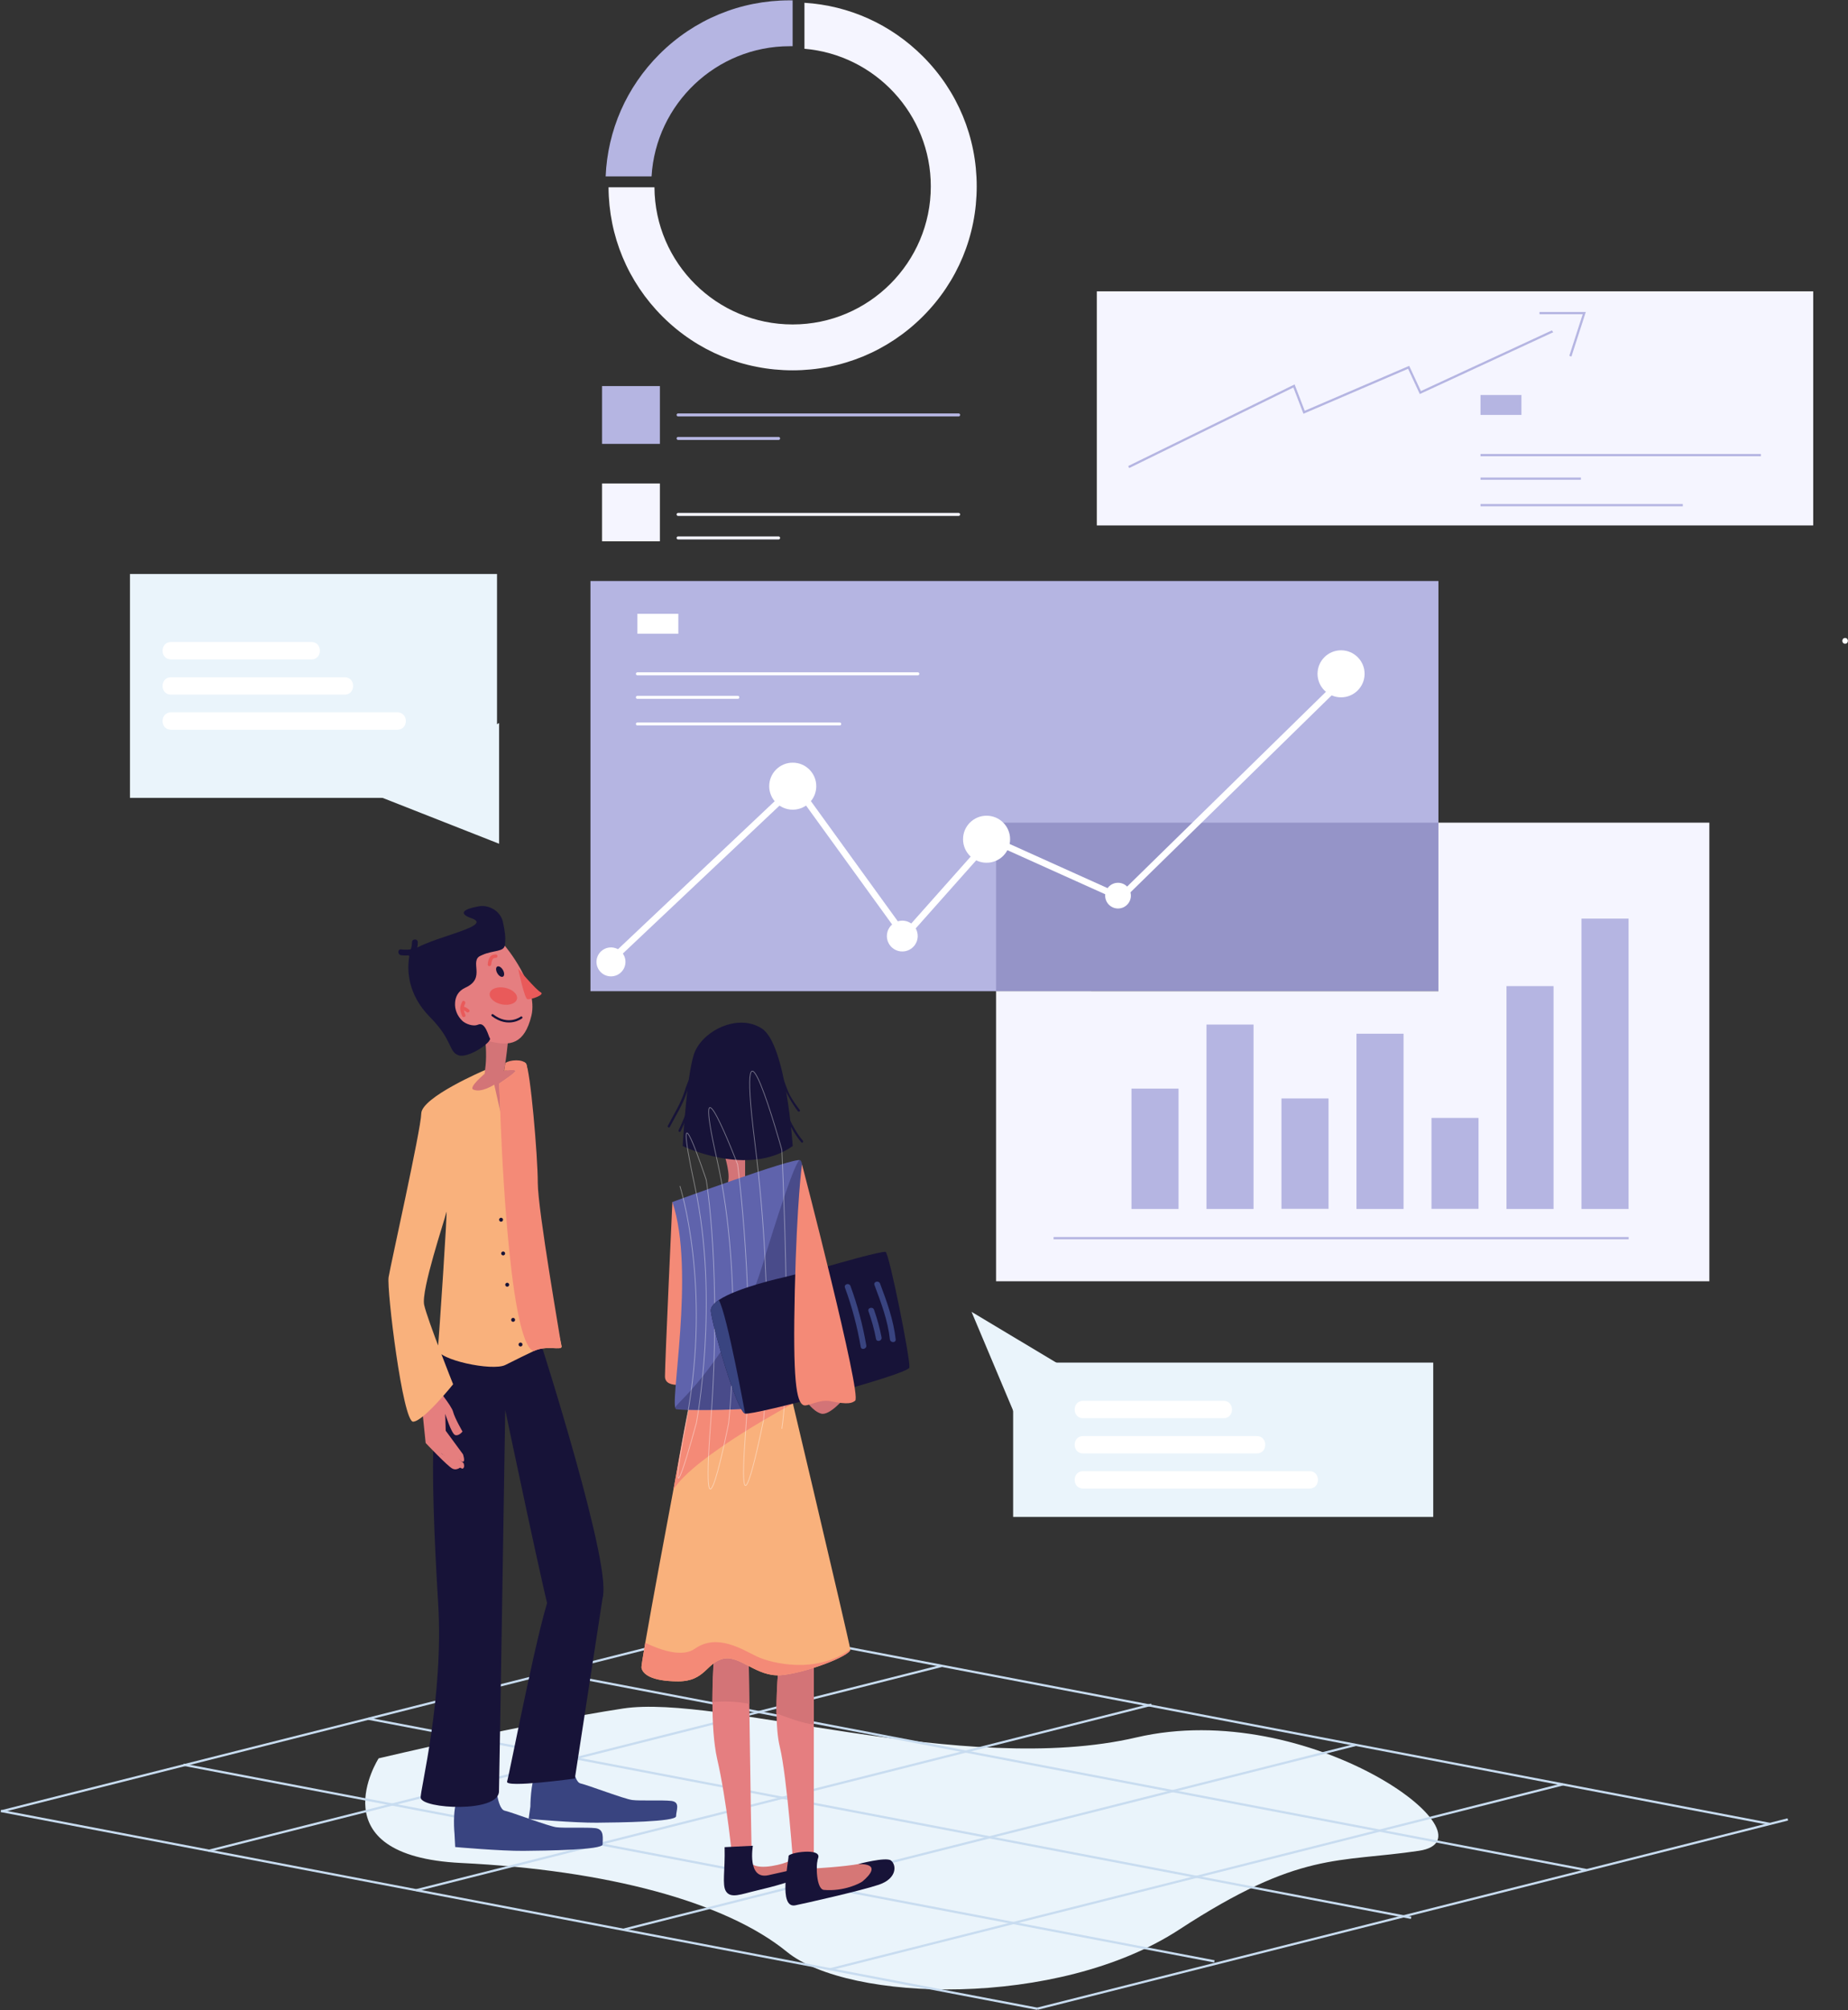
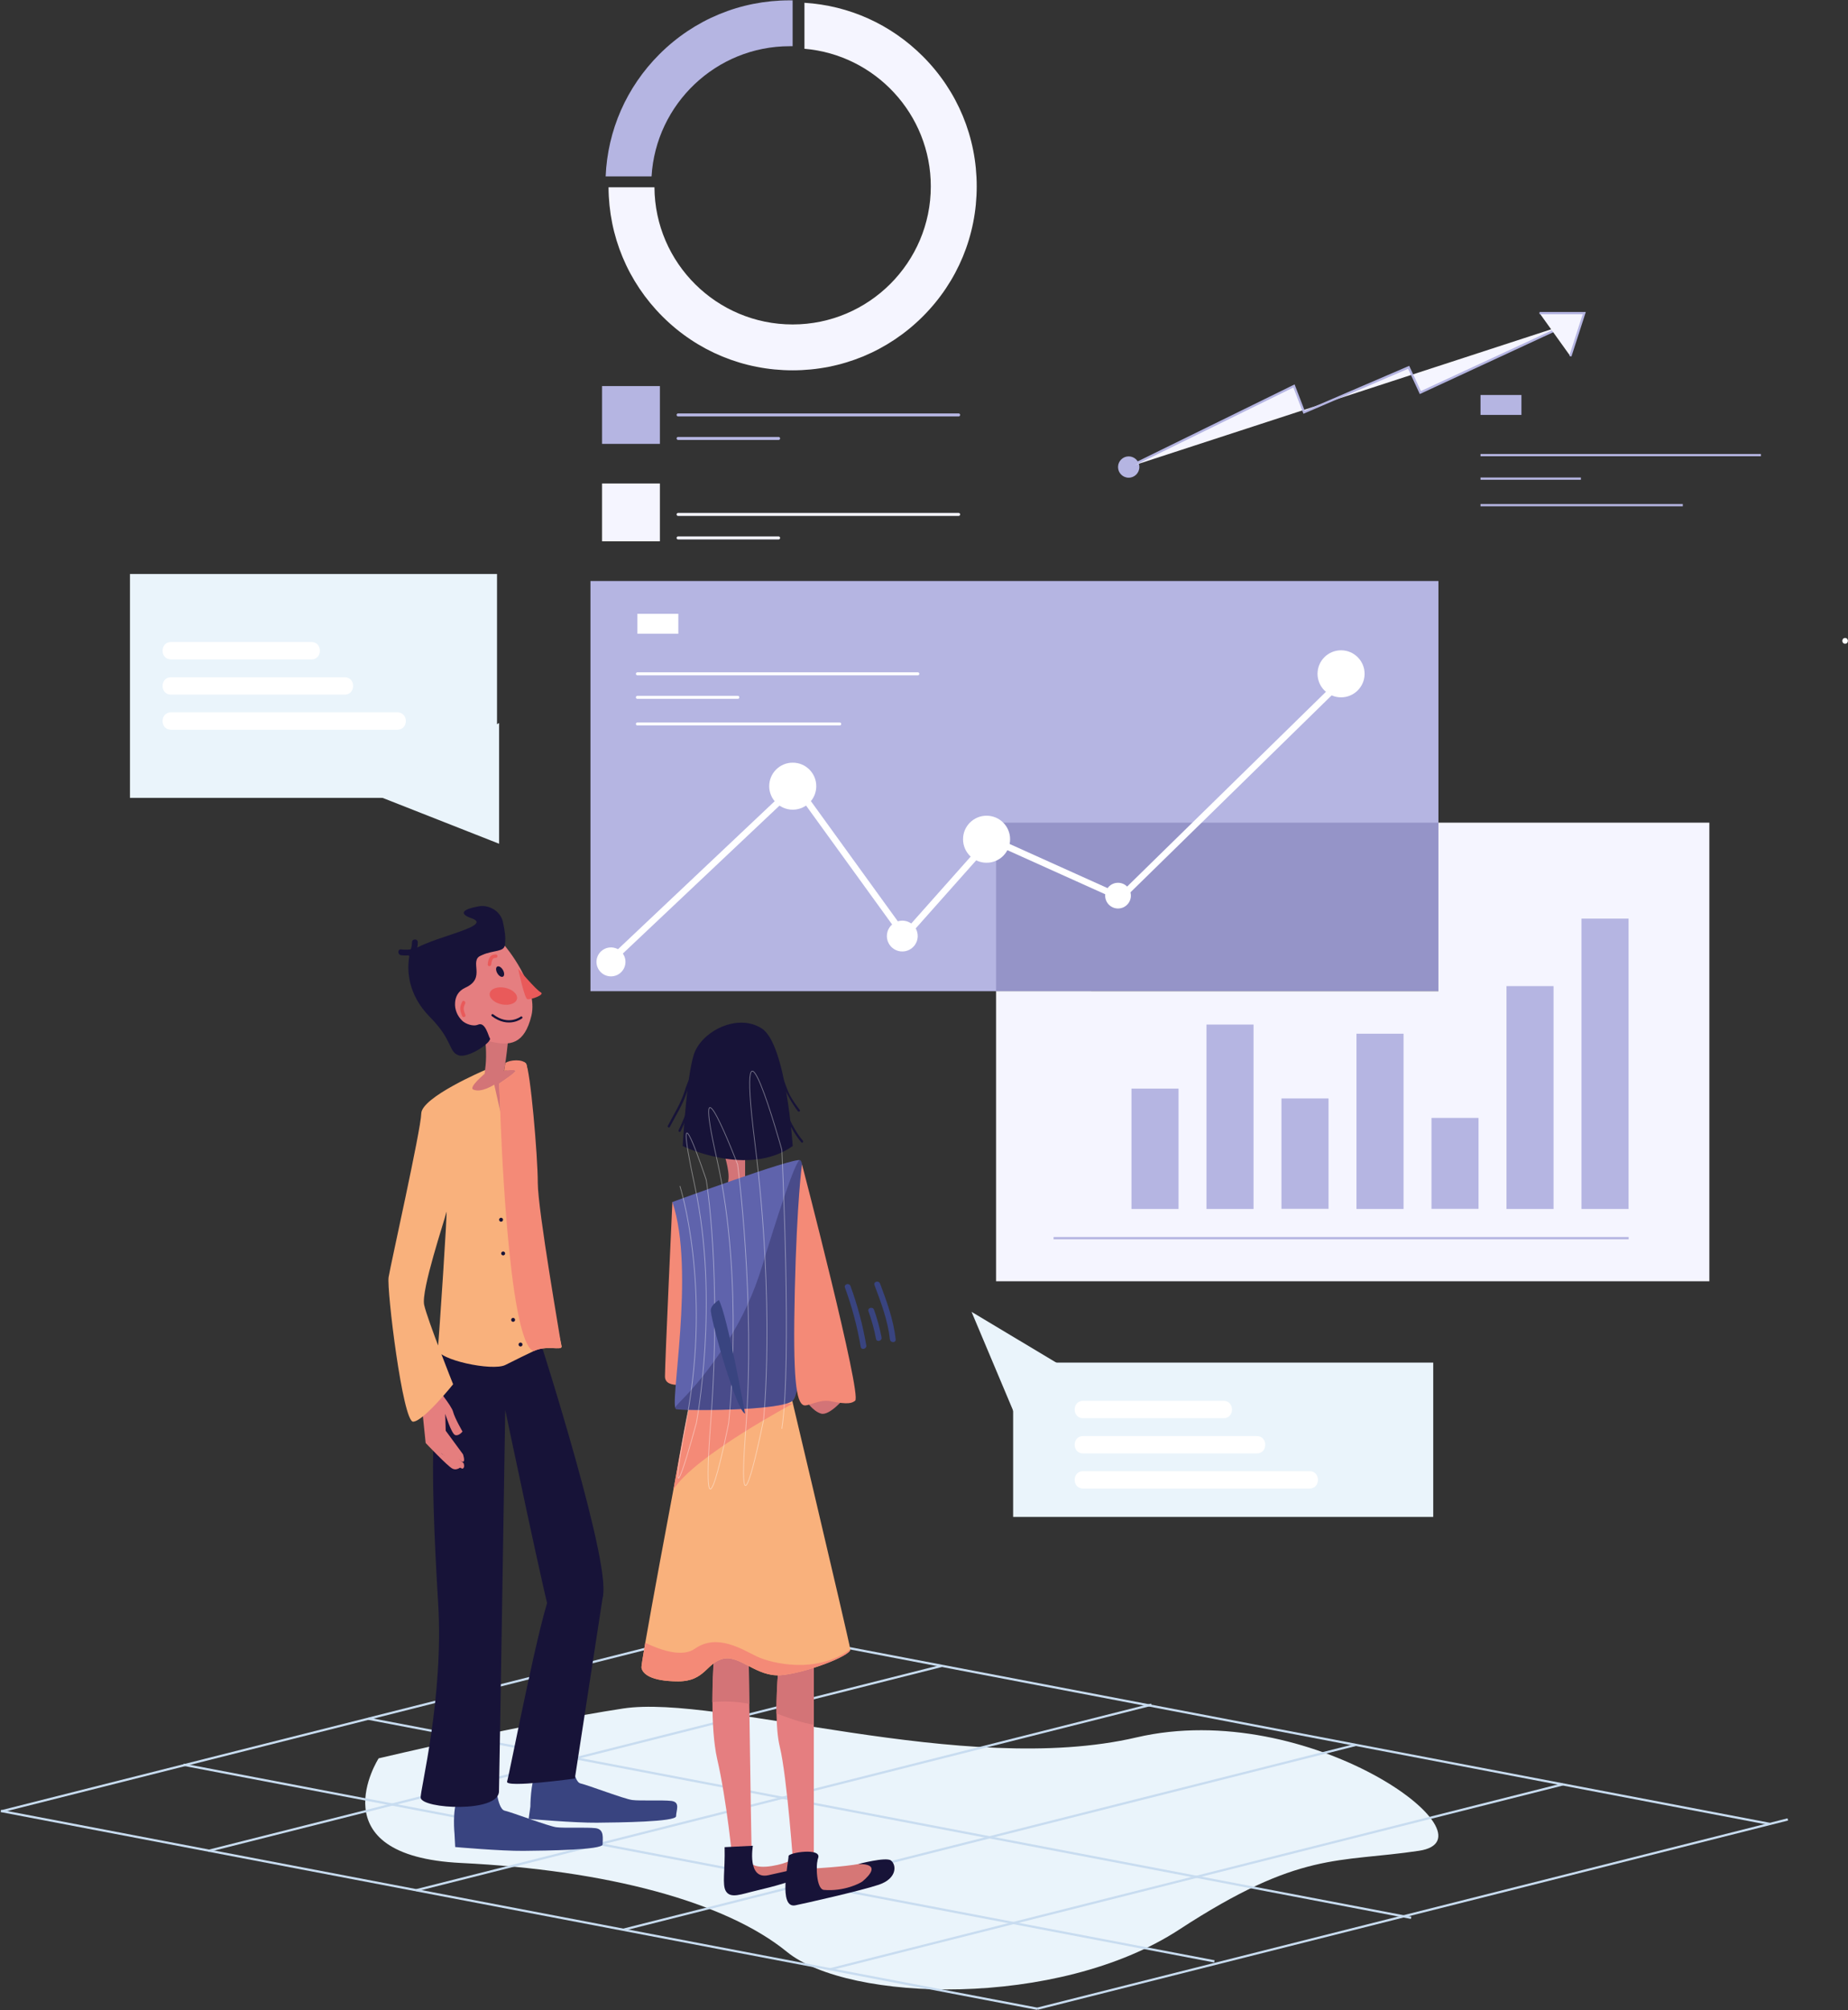
<svg xmlns="http://www.w3.org/2000/svg" width="2460" height="2675" viewBox="0 0 2460 2675" fill="none">
  <rect x="0" y="0" width="2460" height="2675" fill="#333333" stroke="none" />
  <path d="M504.037 2339.65C504.037 2339.65 420.698 2469.46 613.871 2478.89C807.044 2488.32 965.402 2530.2 1047.51 2597.12C1129.61 2664.04 1408.28 2672.85 1569.57 2567.6C1730.85 2462.35 1780.46 2478.89 1888.9 2462.66C1997.35 2446.44 1742.87 2258.2 1512.73 2311.83C1282.58 2365.45 957.238 2253.87 829.38 2273.35C701.523 2292.82 504.037 2339.65 504.037 2339.65Z" fill="#EAF4FB" />
  <path d="M978.034 2163.93L2.619 2409.96" stroke="#C8DCF0" stroke-width="3" />
  <path d="M1253.62 2216.63L277.281 2462.82" stroke="#C8DCF0" stroke-width="3" />
  <path d="M1532.75 2268.25L553.947 2515.21" stroke="#C8DCF0" stroke-width="3" />
  <path d="M1804.95 2321.72L829.534 2567.75" stroke="#C8DCF0" stroke-width="3" />
  <path d="M2080.54 2374.26L1105.12 2620.3" stroke="#C8DCF0" stroke-width="3" />
  <path d="M2379.85 2420.94L1380.71 2672.85" stroke="#C8DCF0" stroke-width="3" />
  <path d="M1.078 2409.65L1380.71 2672.85" stroke="#C8DCF0" stroke-width="3" />
  <path d="M244.315 2348.15L1616.55 2609.79" stroke="#C8DCF0" stroke-width="3" />
  <path d="M490.326 2286.95L1878.43 2551.84" stroke="#C8DCF0" stroke-width="3" />
-   <path d="M734.18 2225.44L2111.65 2488.32" stroke="#C8DCF0" stroke-width="3" />
  <path d="M978.033 2163.93L2356.12 2426.96" stroke="#C8DCF0" stroke-width="3" />
  <path d="M706.016 2403.87C706.016 2403.87 706.016 2373.04 713.571 2356.7C721.126 2340.35 710.333 2328.17 710.333 2328.17L760.288 2330.95C760.288 2330.95 762.139 2370.57 772.777 2373.04C783.416 2375.51 830.904 2393.7 841.543 2395.09C852.181 2396.47 881.322 2394.93 893.657 2396.32C906.146 2397.86 899.978 2409.12 899.978 2416.67C899.978 2424.22 824.12 2425 794.517 2425.3C764.914 2425.61 703.703 2420.22 703.703 2420.22L706.016 2403.87Z" fill="#394480" />
  <path d="M605.026 2440.1C605.026 2440.1 601.789 2408.96 609.189 2392.62C616.59 2376.28 609.344 2364.4 609.344 2364.4L659.299 2367.18C659.299 2367.18 661.149 2406.8 671.788 2409.27C682.426 2411.74 729.915 2429.93 740.553 2431.32C751.192 2432.7 780.333 2431.16 792.667 2432.55C805.002 2433.94 802.072 2446.58 802.227 2454.13C802.227 2461.69 726.369 2462.46 696.765 2462.77C667.162 2463.08 605.952 2457.68 605.952 2457.68L605.026 2440.1Z" fill="#394480" />
  <path d="M716.809 1777.46C716.809 1777.46 819.495 2095.99 801.147 2127.59C782.799 2159.2 737.469 2155.04 733.923 2153.65C730.377 2152.26 672.558 1875.98 672.558 1875.98C672.558 1875.98 665.003 2354.85 664.232 2383.68C663.461 2412.51 562.009 2406.96 560.004 2392.16C558.771 2383.52 590.841 2259.41 583.286 2133.76C577.89 2045.73 574.498 1957.23 577.581 1907.59C585.29 1787.33 585.29 1787.33 585.29 1787.33L716.809 1777.46Z" fill="#171338" />
  <path d="M802.998 2120.81L765.223 2366.56C765.223 2366.56 672.096 2379.36 675.026 2370.57C677.955 2361.63 720.51 2140.7 733.924 2118.19C747.338 2095.68 802.998 2120.81 802.998 2120.81Z" fill="#171338" />
  <path d="M578.353 1865.81L591.767 1923.16L617.207 1947.06C617.207 1947.06 619.211 1952.61 615.974 1954.15C612.582 1955.69 575.732 1923.93 575.732 1923.93L574.807 1888.93L578.353 1865.81Z" fill="#E57E7E" />
  <path d="M576.657 1880.76L588.066 1934.26L614.277 1951.22C614.277 1951.22 608.727 1957.38 602.251 1954.15C595.775 1950.91 566.635 1920.07 566.635 1920.07L560.159 1857.33L580.511 1845.61C580.511 1845.61 601.018 1870.12 603.176 1878.6C605.335 1887.08 615.665 1904.81 615.665 1904.81C615.665 1904.81 610.731 1911.29 605.797 1909.44C600.864 1907.59 592.692 1881.22 592.692 1881.22L593.309 1903.73L616.282 1935.03C616.282 1935.03 619.674 1944.59 616.282 1945.05C612.89 1945.51 580.666 1915.76 580.666 1915.76L581.436 1886.77" fill="#E57E7E" />
  <path d="M976.762 2493.45C975.22 2473.87 967.357 2395.55 954.714 2340.66C949.934 2319.54 948.393 2291.48 948.393 2264.65C948.393 2221.64 952.247 2182.17 952.247 2182.17L996.498 2194.5C996.498 2194.5 996.96 2225.34 997.423 2267.12C998.656 2353 1000.51 2485.28 1001.43 2493.45C1002.67 2505.63 978.304 2513.03 976.762 2493.45Z" fill="#E57E80" />
  <path d="M999.427 2478.65C999.427 2478.65 1004.05 2486.66 1027.18 2482.96C1050.31 2479.26 1056.94 2472.48 1056.94 2472.48L1074.98 2474.02L1079.45 2482.96L1063.57 2496.22L999.427 2510.1L987.863 2491.29L999.427 2478.65Z" fill="#D67776" />
  <path d="M1002.2 2455.98C1002.2 2455.98 994.184 2501.47 1022.86 2495.14C1052.16 2488.51 1063.57 2486.82 1064.8 2482.04C1066.19 2477.41 1058.48 2475.41 1052.93 2473.25C1047.38 2471.25 1077.6 2465.85 1084.07 2469.86C1090.39 2473.87 1088.7 2482.5 1075.59 2492.21C1062.49 2501.93 1027.8 2510.72 1006.83 2515.65C986.938 2520.27 972.599 2526.75 966.277 2516.42C961.035 2507.79 965.352 2489.13 964.581 2457.83L1002.2 2455.98Z" fill="#171338" />
  <path d="M1083.3 2486.2C1083.3 2486.2 1123.7 2484.04 1145.28 2479.88C1179.2 2473.41 1181.83 2490.21 1174.58 2497.46C1167.33 2504.7 1088.24 2524.9 1069.73 2520.89C1051.23 2516.88 1059.25 2526.13 1056.17 2486.2" fill="#D67776" />
  <path d="M1083.3 2169.07V2486.2H1056.32C1056.32 2486.2 1047.84 2364.25 1037.97 2324.01C1035.04 2311.99 1033.96 2296.26 1033.66 2280.07C1033.19 2241.68 1037.97 2200.83 1037.97 2200.83L1083.3 2169.07Z" fill="#E57E80" />
  <path d="M1142.35 2480.34C1142.35 2480.34 1179.51 2470.48 1185.99 2475.56C1193.7 2481.58 1194.16 2499.61 1169.95 2507.79C1145.75 2515.96 1068.81 2533.22 1058.63 2535.23C1035.66 2539.7 1049.84 2477.11 1049.69 2469.7C1049.54 2465.08 1094.56 2457.99 1089.01 2472.48C1085.62 2481.42 1086.69 2513.8 1096.72 2514.72C1123.54 2517.04 1145.28 2505.78 1148.21 2503.31C1158.39 2494.84 1171.65 2479.73 1142.35 2480.34Z" fill="#171338" />
  <path d="M996.498 2194.66C996.498 2194.66 996.96 2225.49 997.423 2267.28C980.308 2263.57 962.577 2263.57 948.238 2264.81C948.238 2221.79 952.093 2182.33 952.093 2182.33L996.498 2194.66Z" fill="#D37477" />
  <path d="M1083.3 2169.07V2295.03C1068.04 2292.41 1050.77 2286.55 1033.66 2279.92C1033.19 2241.53 1037.97 2200.67 1037.97 2200.67L1083.3 2169.07Z" fill="#D37477" />
  <path d="M1072.66 1863.19C1072.66 1863.19 1081.3 1877.37 1092.86 1880.92C1104.43 1884.46 1125.09 1859.18 1125.09 1859.18L1072.66 1863.19Z" fill="#D37477" />
  <path d="M1131.87 2194.66C1132.64 2203.29 1071.43 2226.57 1039.21 2229.04C1006.98 2231.51 985.242 2202.21 962.886 2207.15C940.529 2212.08 938.833 2237.21 902.908 2237.21C866.984 2237.21 855.266 2227.5 853.878 2218.86C853.724 2217.48 855.574 2205.3 858.966 2185.87C876.851 2082.57 935.903 1773.3 935.903 1773.3L1033.81 1775.92C1033.81 1775.92 1131.1 2185.87 1131.87 2194.66Z" fill="#F9B17C" />
  <path d="M643.418 1366.59C643.418 1366.59 651.589 1405.13 643.418 1434.43C639.717 1447.99 664.232 1453.7 669.629 1430.88C675.025 1408.06 678.109 1363.66 678.109 1363.66L643.418 1366.59Z" fill="#D37477" />
  <path d="M655.444 1428.57L645.114 1428.88L598.242 1453.39L590.225 1473.12L627.999 1485.3H645.576C645.576 1485.3 668.55 1559.15 670.4 1559.15C672.25 1559.15 679.651 1537.72 679.651 1536.8C679.805 1535.72 676.876 1487.77 676.876 1487.77L692.756 1423.17C692.756 1423.17 680.884 1422.4 682.118 1422.25C689.673 1421.32 658.836 1427.18 658.836 1427.18L655.444 1428.57Z" fill="#D37477" />
  <path d="M671.941 1258.36C671.941 1258.36 717.117 1311.55 707.404 1351.48C698.153 1389.25 679.342 1392.65 651.589 1385.55C642.184 1383.24 641.567 1374.61 639.871 1374.15C636.479 1372.91 636.171 1380 632.162 1378.15C601.48 1364.28 558.154 1335.45 583.132 1308.93C611.656 1278.71 671.941 1258.36 671.941 1258.36Z" fill="#E57E80" />
  <path d="M615.511 1358.42C608.881 1352.1 605.026 1343.16 605.797 1334.06C606.26 1326.97 609.343 1318.8 619.519 1314.17C648.043 1301.22 623.374 1278.71 640.488 1271.16C657.757 1263.6 671.325 1267.3 672.25 1256.66C673.175 1246.03 672.25 1240.01 669.475 1226.76C666.545 1213.03 651.744 1203.47 637.405 1205.94C614.123 1210.1 611.193 1216.12 627.999 1221.98C662.074 1234 548.595 1251.11 545.049 1271C541.503 1290.89 542.428 1323.11 572.648 1353.64C602.868 1384.17 596.854 1399.12 610.114 1404.06C623.374 1408.99 655.907 1386.02 652.052 1381.39C650.356 1379.39 646.193 1359.19 636.479 1363.35C629.695 1366.44 619.519 1362.12 615.511 1358.42Z" fill="#171338" />
  <path d="M661.883 1286.15C659.819 1287.34 659.871 1291.29 661.999 1294.98C664.128 1298.67 667.528 1300.69 669.593 1299.5C671.657 1298.31 671.606 1294.35 669.477 1290.66C667.348 1286.98 663.948 1284.95 661.883 1286.15Z" fill="#171338" />
  <path d="M689.827 1289.04C689.827 1289.04 713.417 1316.95 719.739 1320.34C726.06 1323.73 706.325 1330.36 702.162 1329.59C697.999 1328.82 689.827 1289.04 689.827 1289.04Z" fill="#E95A5A" />
  <path d="M693.99 1353.95C693.99 1353.95 676.876 1367.21 655.599 1350.87" stroke="#171338" stroke-width="3" stroke-linecap="round" />
  <path d="M615.202 1332.98C613.815 1335.91 612.581 1338.99 612.581 1342.23C612.735 1345.47 613.969 1348.71 615.048 1351.79C616.127 1354.57 620.599 1353.33 619.519 1350.56C618.748 1348.24 617.669 1345.93 617.361 1343.46C616.898 1340.54 617.977 1337.91 619.211 1335.29C620.444 1332.52 616.436 1330.21 615.202 1332.98Z" fill="#E95A5A" />
-   <path d="M615.049 1343.77C617.361 1343.77 619.366 1345.31 621.062 1346.7C623.375 1348.55 626.612 1345.31 624.3 1343.46C621.524 1341.15 618.595 1339.15 615.049 1339.15C612.119 1338.99 612.119 1343.62 615.049 1343.77Z" fill="#E95A5A" />
  <path d="M659.915 1269.92C656.677 1269.92 653.902 1270.85 652.052 1273.62C650.202 1276.4 649.431 1280.1 649.276 1283.34C648.968 1286.27 653.594 1286.27 653.902 1283.34C654.056 1281.18 654.519 1279.02 655.444 1277.02C656.369 1275.01 657.757 1274.55 659.915 1274.55C662.999 1274.55 662.999 1269.92 659.915 1269.92Z" fill="#E95A5A" />
  <path d="M667.809 1336.4C677.819 1338.46 686.948 1335.19 688.198 1329.1C689.449 1323.01 682.348 1316.41 672.338 1314.35C662.329 1312.3 653.2 1315.57 651.949 1321.66C650.699 1327.75 657.799 1334.35 667.809 1336.4Z" fill="#E95A5A" />
  <path d="M661.611 1576.73C663.059 1576.73 664.232 1575.56 664.232 1574.11C664.232 1572.66 663.059 1571.49 661.611 1571.49C660.164 1571.49 658.99 1572.66 658.99 1574.11C658.99 1575.56 660.164 1576.73 661.611 1576.73Z" fill="#171338" />
  <path d="M658.99 1534.95C660.438 1534.95 661.611 1533.78 661.611 1532.33C661.611 1530.88 660.438 1529.71 658.99 1529.71C657.543 1529.71 656.369 1530.88 656.369 1532.33C656.369 1533.78 657.543 1534.95 658.99 1534.95Z" fill="#171338" />
  <path d="M656.986 1495.02C658.434 1495.02 659.607 1493.84 659.607 1492.4C659.607 1490.95 658.434 1489.78 656.986 1489.78C655.539 1489.78 654.365 1490.95 654.365 1492.4C654.365 1493.84 655.539 1495.02 656.986 1495.02Z" fill="#171338" />
  <path d="M2456.15 856.583C2461.08 856.583 2461.08 848.875 2456.15 848.875C2451.21 848.875 2451.21 856.583 2456.15 856.583Z" fill="white" />
  <path d="M1055.24 1867.81C1055.24 1867.81 925.419 1936.73 896.587 1981.74C896.587 1981.74 910.926 1898.03 916.477 1875.98C921.873 1853.78 1055.24 1867.81 1055.24 1867.81Z" fill="#F48A77" />
  <path d="M962.114 1529.86C962.114 1529.86 971.982 1557.15 969.515 1570.87C967.048 1584.59 991.872 1593.23 991.872 1578.27C991.872 1563.32 991.872 1529.86 991.872 1529.86H962.114V1529.86Z" fill="#D37477" />
  <path d="M895.044 1599.39C895.044 1599.39 885.177 1812.77 885.177 1831.43C885.177 1850.08 921.101 1840.06 921.101 1840.06C921.101 1840.06 939.758 1631.62 895.044 1599.39Z" fill="#F48A77" />
  <path d="M908.768 1524.93C908.768 1524.93 995.573 1567.17 1055.24 1524.93C1055.24 1524.93 1046.61 1389.72 1014.23 1368.6C981.85 1347.47 933.591 1372.3 923.569 1403.28C913.701 1434.27 908.768 1524.93 908.768 1524.93Z" fill="#171338" />
  <path d="M895.045 1599.39C895.045 1599.39 1056.32 1540.04 1065.11 1543.74C1073.9 1547.44 1064.34 1647.5 1063.57 1682.19C1062.8 1727.67 1070.04 1850.08 1055.09 1863.8C1040.13 1877.52 909.847 1877.52 899.979 1874.9C890.111 1872.28 926.19 1691.13 895.045 1599.39Z" fill="#5F63AC" />
  <path opacity="0.29" d="M967.819 1785.94C987.863 1754.65 1003.59 1720.73 1014.38 1685.11C1031.19 1629.92 1059.25 1541.12 1065.11 1543.58C1073.74 1547.13 1064.34 1647.34 1063.57 1682.03C1062.8 1727.51 1070.04 1849.93 1055.09 1863.65C1040.13 1877.37 909.846 1877.37 899.978 1874.75C891.961 1872.74 921.101 1858.41 967.819 1785.94Z" fill="#171338" />
  <path opacity="0.42" d="M905.067 1578.12C905.067 1578.12 947.313 1710.24 914.318 1886.62C881.322 2062.99 926.961 1893.56 926.961 1893.56C926.961 1893.56 957.951 1732.14 924.956 1578.27C891.961 1424.25 940.066 1569.79 940.066 1569.79C940.066 1569.79 961.035 1693.13 946.079 1892.48C930.969 2091.83 969.978 1893.56 969.978 1893.56C969.978 1893.56 990.947 1704.08 954.559 1543.58C918.172 1383.09 981.85 1549.29 981.85 1549.29C981.85 1549.29 1005.9 1730.13 992.643 1903.12C979.383 2076.1 1016.39 1889.39 1016.39 1889.39C1016.39 1889.39 1032.27 1739.69 1004.82 1520.3C977.378 1300.91 1040.75 1530.02 1040.75 1530.02C1040.75 1530.02 1054.47 1812.46 1040.75 1901.11" stroke="white" />
-   <path d="M1210.5 1819.71C1208.65 1828.96 1002.66 1883.69 991.871 1880.91C980.924 1878.14 949.008 1767.75 946.233 1744.63C945.616 1739.54 949.934 1734.6 956.872 1729.82C982.004 1713.02 1041.98 1699.91 1041.98 1699.91L1105.2 1684.03C1105.2 1684.03 1174.27 1663.99 1178.9 1665.84C1183.68 1667.54 1212.35 1810.3 1210.5 1819.71Z" fill="#171338" />
  <path d="M1067.58 1549.13C1067.58 1549.13 1147.75 1856.86 1138.35 1863.8C1134.03 1867.04 1129.25 1869.2 1105.35 1864.42C1090.86 1861.49 1075.28 1871.82 1069.89 1869.81C1059.87 1866.11 1055.24 1836.05 1058.02 1716.87C1060.79 1597.85 1067.58 1549.13 1067.58 1549.13Z" fill="#F48A77" />
  <path d="M947.775 1378.15C941.3 1384.48 936.983 1393.11 932.82 1401.13C927.886 1410.99 923.414 1421.01 919.252 1431.19C916.476 1437.97 913.547 1444.76 911.388 1451.85C906.454 1467.88 896.741 1482.99 889.032 1497.95C888.107 1499.64 890.728 1501.34 891.653 1499.49C899.362 1484.69 909.075 1469.58 914.163 1453.7C916.014 1447.84 918.172 1442.14 920.485 1436.43C924.648 1425.79 929.273 1415.31 934.207 1405.13C938.37 1396.65 942.842 1387.25 949.78 1380.47C951.322 1378.92 949.163 1376.77 947.775 1378.15Z" fill="#171338" />
  <path d="M923.568 1447.38C918.789 1466.96 912.004 1485.77 903.37 1503.81C902.445 1505.66 905.22 1507.2 905.991 1505.35C914.78 1487 921.718 1467.88 926.498 1448.15C927.114 1446.3 924.031 1445.37 923.568 1447.38Z" fill="#171338" />
  <path d="M1023.94 1395.88C1026.25 1399.74 1028.41 1403.75 1030.73 1407.6C1033.66 1412.69 1034.43 1417.01 1035.2 1422.86C1035.97 1429.49 1039.21 1434.74 1041.52 1440.9C1046.61 1454.93 1053.24 1466.5 1062.03 1478.52C1063.26 1480.06 1065.88 1478.52 1064.65 1476.98C1060.02 1470.81 1055.4 1464.49 1051.69 1457.71C1048.15 1451.23 1046.3 1444.29 1043.52 1437.67C1042.14 1434.27 1039.98 1430.88 1039.05 1427.34C1037.97 1423.48 1038.44 1419.63 1037.66 1415.77C1036.12 1408.06 1030.42 1400.97 1026.56 1394.19C1025.64 1392.65 1023.02 1394.19 1023.94 1395.88Z" fill="#171338" />
  <path d="M1034.12 1459.56C1043.83 1479.75 1052 1502.73 1066.65 1519.99C1067.88 1521.54 1070.04 1519.38 1068.81 1517.84C1054.32 1500.88 1046.3 1478.06 1036.74 1458.02C1035.97 1456.17 1033.35 1457.71 1034.12 1459.56Z" fill="#171338" />
  <path d="M991.871 1880.92C980.924 1878.14 949.008 1767.75 946.233 1744.63C945.616 1739.54 949.934 1734.6 956.872 1729.82C967.819 1748.63 991.871 1880.92 991.871 1880.92Z" fill="#394480" />
  <path d="M1131.87 2194.66C1132.64 2203.29 1071.43 2226.57 1039.21 2229.04C1006.98 2231.51 985.242 2202.21 962.886 2207.15C940.529 2212.08 938.833 2237.21 902.908 2237.21C866.984 2237.21 855.266 2227.5 853.878 2218.86C853.724 2217.48 855.574 2205.3 858.966 2185.87C880.398 2196.2 908.459 2205.45 925.111 2193.73C954.714 2172.92 988.017 2194.81 1007.75 2204.22C1027.49 2213.47 1087.31 2227.81 1131.87 2194.66Z" fill="#F48A77" />
  <path d="M1164.09 1709.94C1172.88 1733.37 1181.83 1757.11 1184.6 1782.09C1185.22 1787.02 1192.93 1787.02 1192.31 1782.09C1189.38 1756.34 1180.59 1731.98 1171.5 1707.93C1169.8 1703.31 1162.24 1705.31 1164.09 1709.94Z" fill="#394480" />
  <path d="M1156.08 1744.78C1160.39 1756.81 1163.79 1768.98 1166.1 1781.47C1167.02 1786.41 1174.42 1784.25 1173.5 1779.47C1171.03 1766.98 1167.79 1754.8 1163.48 1742.78C1161.94 1738.15 1154.38 1740.15 1156.08 1744.78Z" fill="#394480" />
  <path d="M1124.78 1713.33C1134.18 1738.92 1141.12 1765.13 1145.75 1792.11C1146.52 1797.04 1154.07 1794.89 1153.15 1790.11C1148.52 1763.28 1141.58 1736.92 1132.18 1711.32C1130.48 1706.54 1123.08 1708.55 1124.78 1713.33Z" fill="#394480" />
  <rect x="1348.65" y="1813.08" width="559.222" height="205.36" fill="#EAF4FB" />
  <path d="M1436.69 1831.43L1293.3 1745.55L1364.99 1915.76L1436.69 1831.43Z" fill="#EAF4FB" />
  <path d="M1441.78 1887.08C1504.07 1887.08 1566.51 1887.08 1628.8 1887.08C1643.76 1887.08 1643.76 1863.96 1628.8 1863.96C1566.51 1863.96 1504.07 1863.96 1441.78 1863.96C1426.82 1863.96 1426.82 1887.08 1441.78 1887.08Z" fill="white" />
  <path d="M1441.78 1933.95C1518.87 1933.95 1595.96 1933.95 1673.05 1933.95C1688.01 1933.95 1688.01 1910.82 1673.05 1910.82C1595.96 1910.82 1518.87 1910.82 1441.78 1910.82C1426.82 1910.82 1426.82 1933.95 1441.78 1933.95Z" fill="white" />
  <path d="M1441.78 1980.67C1542.31 1980.67 1642.68 1980.67 1743.21 1980.67C1758.16 1980.67 1758.16 1957.54 1743.21 1957.54C1642.68 1957.54 1542.31 1957.54 1441.78 1957.54C1426.82 1957.54 1426.82 1980.67 1441.78 1980.67Z" fill="white" />
  <rect x="173.005" y="763.771" width="488.606" height="297.864" fill="#EAF4FB" />
  <path d="M664.387 962.039V1122.69L492.781 1055.16L664.387 962.039Z" fill="#EAF4FB" />
  <path d="M227.586 877.397C289.876 877.397 352.32 877.397 414.61 877.397C429.566 877.397 429.566 854.271 414.61 854.271C352.32 854.271 289.876 854.271 227.586 854.271C212.784 854.271 212.63 877.397 227.586 877.397Z" fill="white" />
  <path d="M227.586 924.266C304.677 924.266 381.769 924.266 458.86 924.266C473.816 924.266 473.816 901.14 458.86 901.14C381.769 901.14 304.677 901.14 227.586 901.14C212.784 901.14 212.63 924.266 227.586 924.266Z" fill="white" />
  <path d="M227.586 970.981C328.113 970.981 428.486 970.981 529.014 970.981C543.97 970.981 543.97 947.854 529.014 947.854C428.486 947.854 328.113 947.854 227.586 947.854C212.784 947.854 212.63 970.981 227.586 970.981Z" fill="white" />
  <path d="M710.333 1797.82C700.774 1802.44 688.285 1808.3 672.867 1816.16C655.598 1825.1 581.282 1808.92 582.824 1795.04C584.365 1781.16 596.238 1602.79 594.233 1612.81C592.075 1622.98 560.313 1716.72 564.63 1736.3C568.947 1756.03 603.176 1841.91 603.176 1841.91C603.176 1841.91 563.859 1891.09 549.983 1891.71C536.106 1892.17 514.675 1716.1 517.296 1699.45C519.917 1682.96 560.313 1503.34 560.775 1481.6C561.238 1459.71 645.73 1423.79 645.73 1423.79L645.268 1428.72C645.268 1428.72 623.682 1446.61 629.849 1449.69C640.334 1454.78 657.911 1443.22 657.911 1443.22L666.083 1479.29L664.541 1441.83C664.541 1441.83 689.056 1425.79 686.28 1424.41C683.197 1422.86 671.171 1424.41 671.171 1424.41C671.171 1424.41 694.298 1407.6 700.157 1415C706.016 1422.4 699.694 1532.17 699.694 1567.94C699.694 1603.71 746.566 1782.55 747.645 1791.65C747.954 1797.66 727.756 1789.34 710.333 1797.82Z" fill="#F9B17C" />
  <path d="M710.333 1797.82C675.488 1785.79 665.929 1479.29 665.929 1479.29L664.387 1441.83C664.387 1441.83 688.902 1425.79 686.127 1424.41C683.043 1422.86 671.017 1424.71 671.017 1424.71L672.713 1414.38C679.034 1410.07 695.378 1409.14 700.003 1415C705.862 1422.4 715.884 1538.34 715.884 1573.95C715.884 1609.72 746.258 1782.55 747.337 1791.65C747.954 1797.66 727.756 1789.34 710.333 1797.82Z" fill="#F48A77" />
  <path d="M667.008 1625.6C668.455 1625.6 669.629 1624.43 669.629 1622.98C669.629 1621.53 668.455 1620.36 667.008 1620.36C665.56 1620.36 664.387 1621.53 664.387 1622.98C664.387 1624.43 665.56 1625.6 667.008 1625.6Z" fill="#171338" />
  <path d="M669.783 1670.47C671.231 1670.47 672.404 1669.29 672.404 1667.85C672.404 1666.4 671.231 1665.23 669.783 1665.23C668.336 1665.23 667.162 1666.4 667.162 1667.85C667.162 1669.29 668.336 1670.47 669.783 1670.47Z" fill="#171338" />
-   <path d="M675.18 1712.09C676.627 1712.09 677.801 1710.92 677.801 1709.47C677.801 1708.03 676.627 1706.85 675.18 1706.85C673.732 1706.85 672.559 1708.03 672.559 1709.47C672.559 1710.92 673.732 1712.09 675.18 1712.09Z" fill="#171338" />
  <path d="M683.043 1758.81C684.491 1758.81 685.664 1757.64 685.664 1756.19C685.664 1754.74 684.491 1753.57 683.043 1753.57C681.595 1753.57 680.422 1754.74 680.422 1756.19C680.422 1757.64 681.595 1758.81 683.043 1758.81Z" fill="#171338" />
  <path d="M692.911 1791.65C694.359 1791.65 695.532 1790.47 695.532 1789.03C695.532 1787.58 694.359 1786.41 692.911 1786.41C691.464 1786.41 690.29 1787.58 690.29 1789.03C690.29 1790.47 691.464 1791.65 692.911 1791.65Z" fill="#171338" />
  <path d="M558.926 1259.59C550.909 1263.29 542.583 1264.37 533.948 1263.29C529.015 1262.68 529.015 1270.39 533.948 1271C543.97 1272.24 553.684 1270.39 562.935 1266.22C567.252 1264.22 563.397 1257.59 558.926 1259.59Z" fill="#171338" />
  <path d="M551.062 1271.77C554.454 1266.38 556.15 1260.06 556.15 1253.74C556.15 1248.8 548.441 1248.8 548.441 1253.74C548.441 1258.82 547.207 1263.6 544.432 1267.92C541.811 1272.08 548.441 1276.09 551.062 1271.77Z" fill="#171338" />
  <path d="M1914.8 1193.74V773.12H786V1318.9H1452.63V1193.74H1914.8Z" fill="#B5B5E2" />
  <rect x="1325.94" y="1094.64" width="589.012" height="224.26" fill="#9594C8" />
  <path d="M813.314 1299.17C823.967 1299.17 832.603 1290.54 832.603 1279.9C832.603 1269.26 823.967 1260.64 813.314 1260.64C802.66 1260.64 794.024 1269.26 794.024 1279.9C794.024 1290.54 802.66 1299.17 813.314 1299.17Z" fill="white" />
  <path d="M1055.28 1077.37C1072.58 1077.37 1086.6 1063.37 1086.6 1046.09C1086.6 1028.81 1072.58 1014.8 1055.28 1014.8C1037.98 1014.8 1023.95 1028.81 1023.95 1046.09C1023.95 1063.37 1037.98 1077.37 1055.28 1077.37Z" fill="white" />
  <path d="M1201.1 1266.03C1212.44 1266.03 1221.63 1256.85 1221.63 1245.53C1221.63 1234.21 1212.44 1225.03 1201.1 1225.03C1189.77 1225.03 1180.58 1234.21 1180.58 1245.53C1180.58 1256.85 1189.77 1266.03 1201.1 1266.03Z" fill="white" />
  <path d="M1313.29 1147.97C1330.59 1147.97 1344.61 1133.96 1344.61 1116.68C1344.61 1099.4 1330.59 1085.39 1313.29 1085.39C1295.99 1085.39 1281.96 1099.4 1281.96 1116.68C1281.96 1133.96 1295.99 1147.97 1313.29 1147.97Z" fill="white" />
  <path d="M1488.28 1208.85C1497.74 1208.85 1505.41 1201.19 1505.41 1191.74C1505.41 1182.29 1497.74 1174.63 1488.28 1174.63C1478.82 1174.63 1471.15 1182.29 1471.15 1191.74C1471.15 1201.19 1478.82 1208.85 1488.28 1208.85Z" fill="white" />
  <path d="M1785.18 927.868C1802.48 927.868 1816.5 913.859 1816.5 896.579C1816.5 879.299 1802.48 865.291 1785.18 865.291C1767.87 865.291 1753.85 879.299 1753.85 896.579C1753.85 913.859 1767.87 927.868 1785.18 927.868Z" fill="white" />
  <path d="M817.326 1279.9L811.462 1273.58L1059.91 1039L1204.34 1238.6L1317.61 1111.13L1490.75 1189.12L1782.86 903.053L1789.03 909.218L1492.44 1199.45L1319.92 1121.76L1203.73 1252.47L1058.67 1052.1L817.326 1279.9Z" fill="white" />
  <rect x="848.497" y="816.739" width="54.472" height="26.511" fill="white" />
  <path d="M848.497 896.579H1221.78" stroke="white" stroke-width="4" stroke-linecap="round" />
  <path d="M848.497 927.868H982.132" stroke="white" stroke-width="4" stroke-linecap="round" />
  <path d="M902.66 552.097H1276.1" stroke="#B5B5E2" stroke-width="4" stroke-linecap="round" />
  <path d="M902.66 583.385H1036.45" stroke="#B5B5E2" stroke-width="4" stroke-linecap="round" />
  <path d="M902.66 684.495H1276.1" stroke="#F5F5FF" stroke-width="4" stroke-linecap="round" />
  <path d="M902.66 715.784H1036.45" stroke="#F5F5FF" stroke-width="4" stroke-linecap="round" />
  <path d="M848.497 963.318H1117.77" stroke="white" stroke-width="4" stroke-linecap="round" />
  <path d="M1502.47 635.635C1510.31 635.635 1516.67 629.287 1516.67 621.455C1516.67 613.624 1510.31 607.275 1502.47 607.275C1494.63 607.275 1488.28 613.624 1488.28 621.455C1488.28 629.287 1494.63 635.635 1502.47 635.635Z" fill="#B5B5E2" />
  <path d="M1228.42 74.908C1185.82 32.368 1130.43 7.398 1070.86 3.699V64.889C1164.99 72.904 1239.06 151.973 1239.06 247.997C1239.06 349.261 1156.51 431.721 1055.12 431.721C954.047 431.721 871.798 350.031 871.181 249.23H810.073C810.382 314.119 835.843 375.155 881.829 421.086C928.123 467.325 989.693 492.756 1055.12 492.756C1120.55 492.756 1182.12 467.325 1228.42 421.086C1274.71 374.846 1300.17 313.348 1300.17 247.997C1300.17 182.645 1274.71 121.147 1228.42 74.908Z" fill="#F5F5FF" />
  <path d="M1051.11 61.498C1052.5 61.498 1053.89 61.498 1055.12 61.498V0.462C1053.73 0.462 1052.34 0.462 1051.11 0.462C985.681 0.462 924.11 25.894 877.816 72.133C833.991 115.906 808.838 173.243 806.215 234.741H867.323C873.032 138.41 953.275 61.498 1051.11 61.498Z" fill="#B5B5E2" />
  <rect x="801.432" y="513.718" width="77.002" height="76.911" fill="#B5B5E2" />
  <rect x="801.432" y="643.342" width="77.002" height="76.911" fill="#F5F5FF" />
-   <rect x="1460.04" y="387.639" width="953.653" height="311.498" fill="#F5F5FF" />
  <path d="M1502.47 621.455L1722.52 513.564L1735.95 548.552L1875.14 488.749L1890.73 522.349L2090.41 429.871" fill="#F5F5FF" />
  <path d="M1502.47 621.455L1722.52 513.564L1735.95 548.552L1875.14 488.749L1890.73 522.349L2090.41 429.871" stroke="#B5B5E2" stroke-width="3" />
  <path d="M2049.36 416.616H2108.92L2090.41 473.952" fill="#F5F5FF" />
  <path d="M2049.36 416.616H2108.92L2090.41 473.952" stroke="#B5B5E2" stroke-width="3" />
  <rect x="1970.81" y="525.586" width="54.472" height="26.511" fill="#B5B5E2" />
  <path d="M1970.81 605.58H2344.1" stroke="#B5B5E2" stroke-width="3" />
  <path d="M1970.81 636.869H2104.45" stroke="#B5B5E2" stroke-width="3" />
  <path d="M1970.81 672.165H2240.09" stroke="#B5B5E2" stroke-width="3" />
  <path d="M1914.8 1094.64V1318.9H1325.94V1704.84H2275.43V1094.64H1914.8Z" fill="#F5F5FF" />
  <rect x="1506.18" y="1448.52" width="62.651" height="160.142" fill="#B5B5E2" />
  <rect x="1606.02" y="1363.29" width="62.651" height="245.376" fill="#B5B5E2" />
  <rect x="1705.86" y="1461.62" width="62.651" height="146.887" fill="#B5B5E2" />
  <rect x="1805.7" y="1375.46" width="62.651" height="233.2" fill="#B5B5E2" />
  <rect x="1905.54" y="1487.52" width="62.651" height="120.993" fill="#B5B5E2" />
  <rect x="2005.38" y="1312.12" width="62.651" height="296.548" fill="#B5B5E2" />
  <rect x="2105.22" y="1222.26" width="62.651" height="386.406" fill="#B5B5E2" />
  <path d="M2168.03 1647.5H1402.48" stroke="#B5B5E2" stroke-width="3" />
</svg>